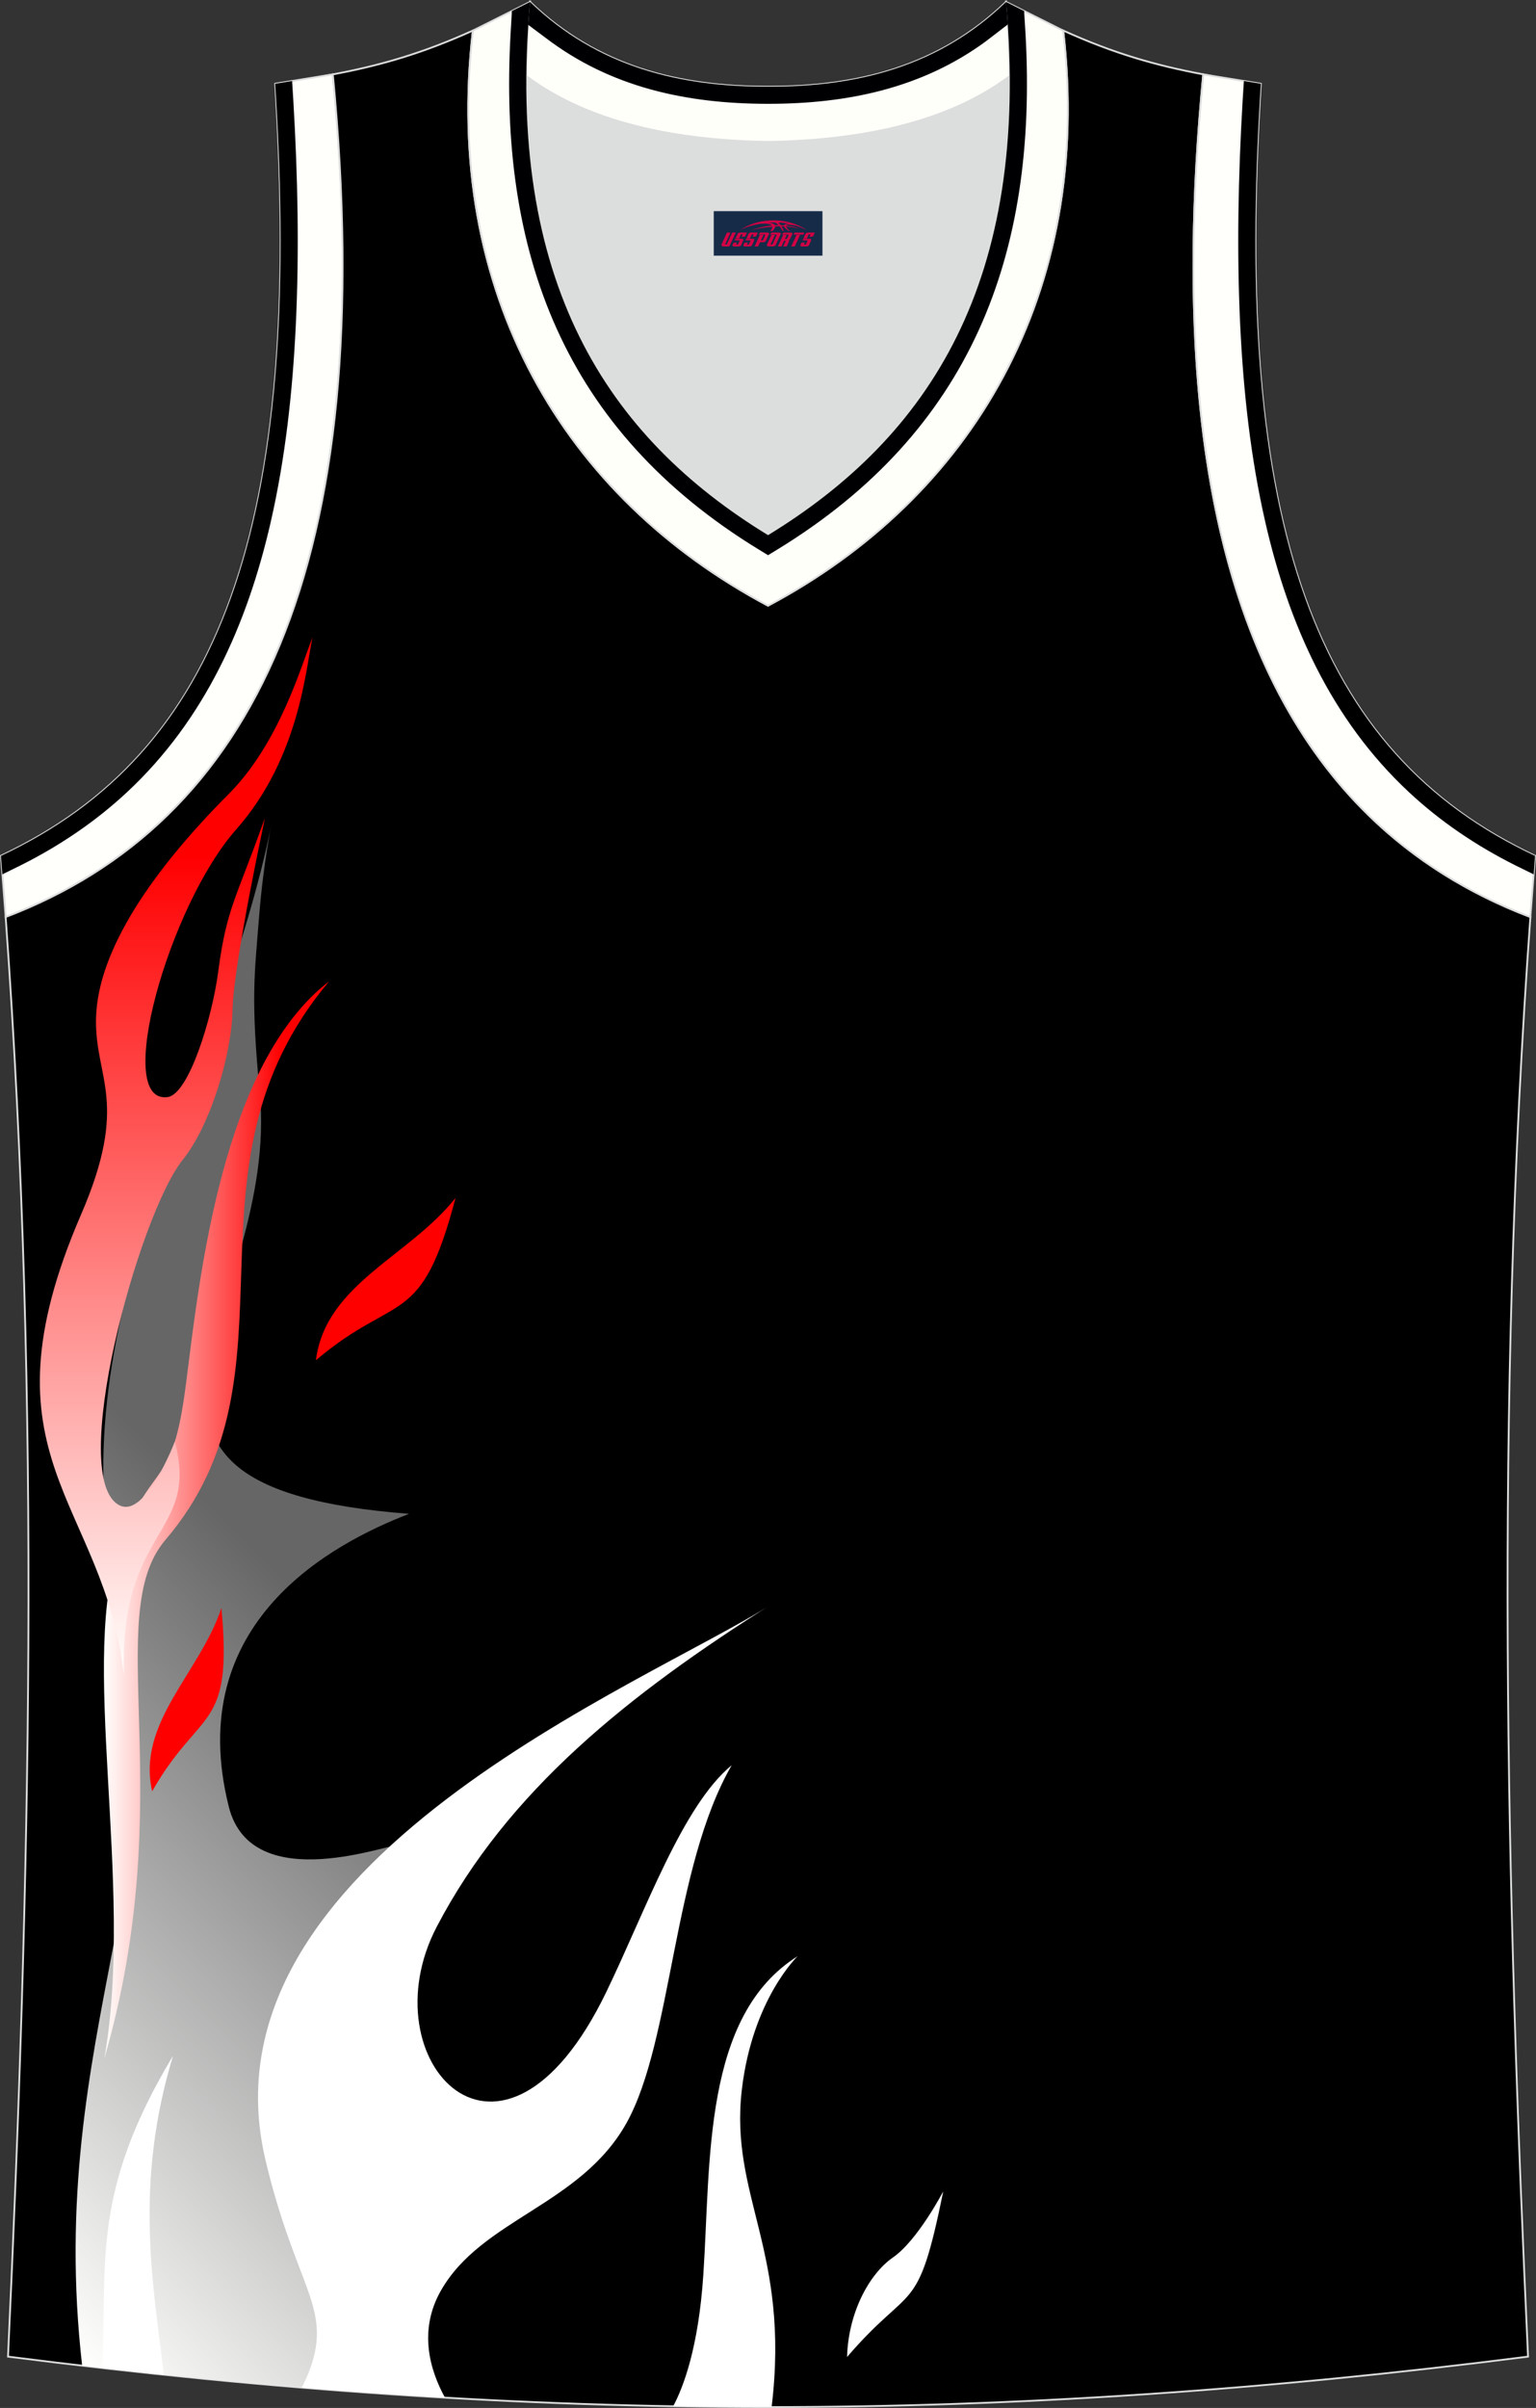
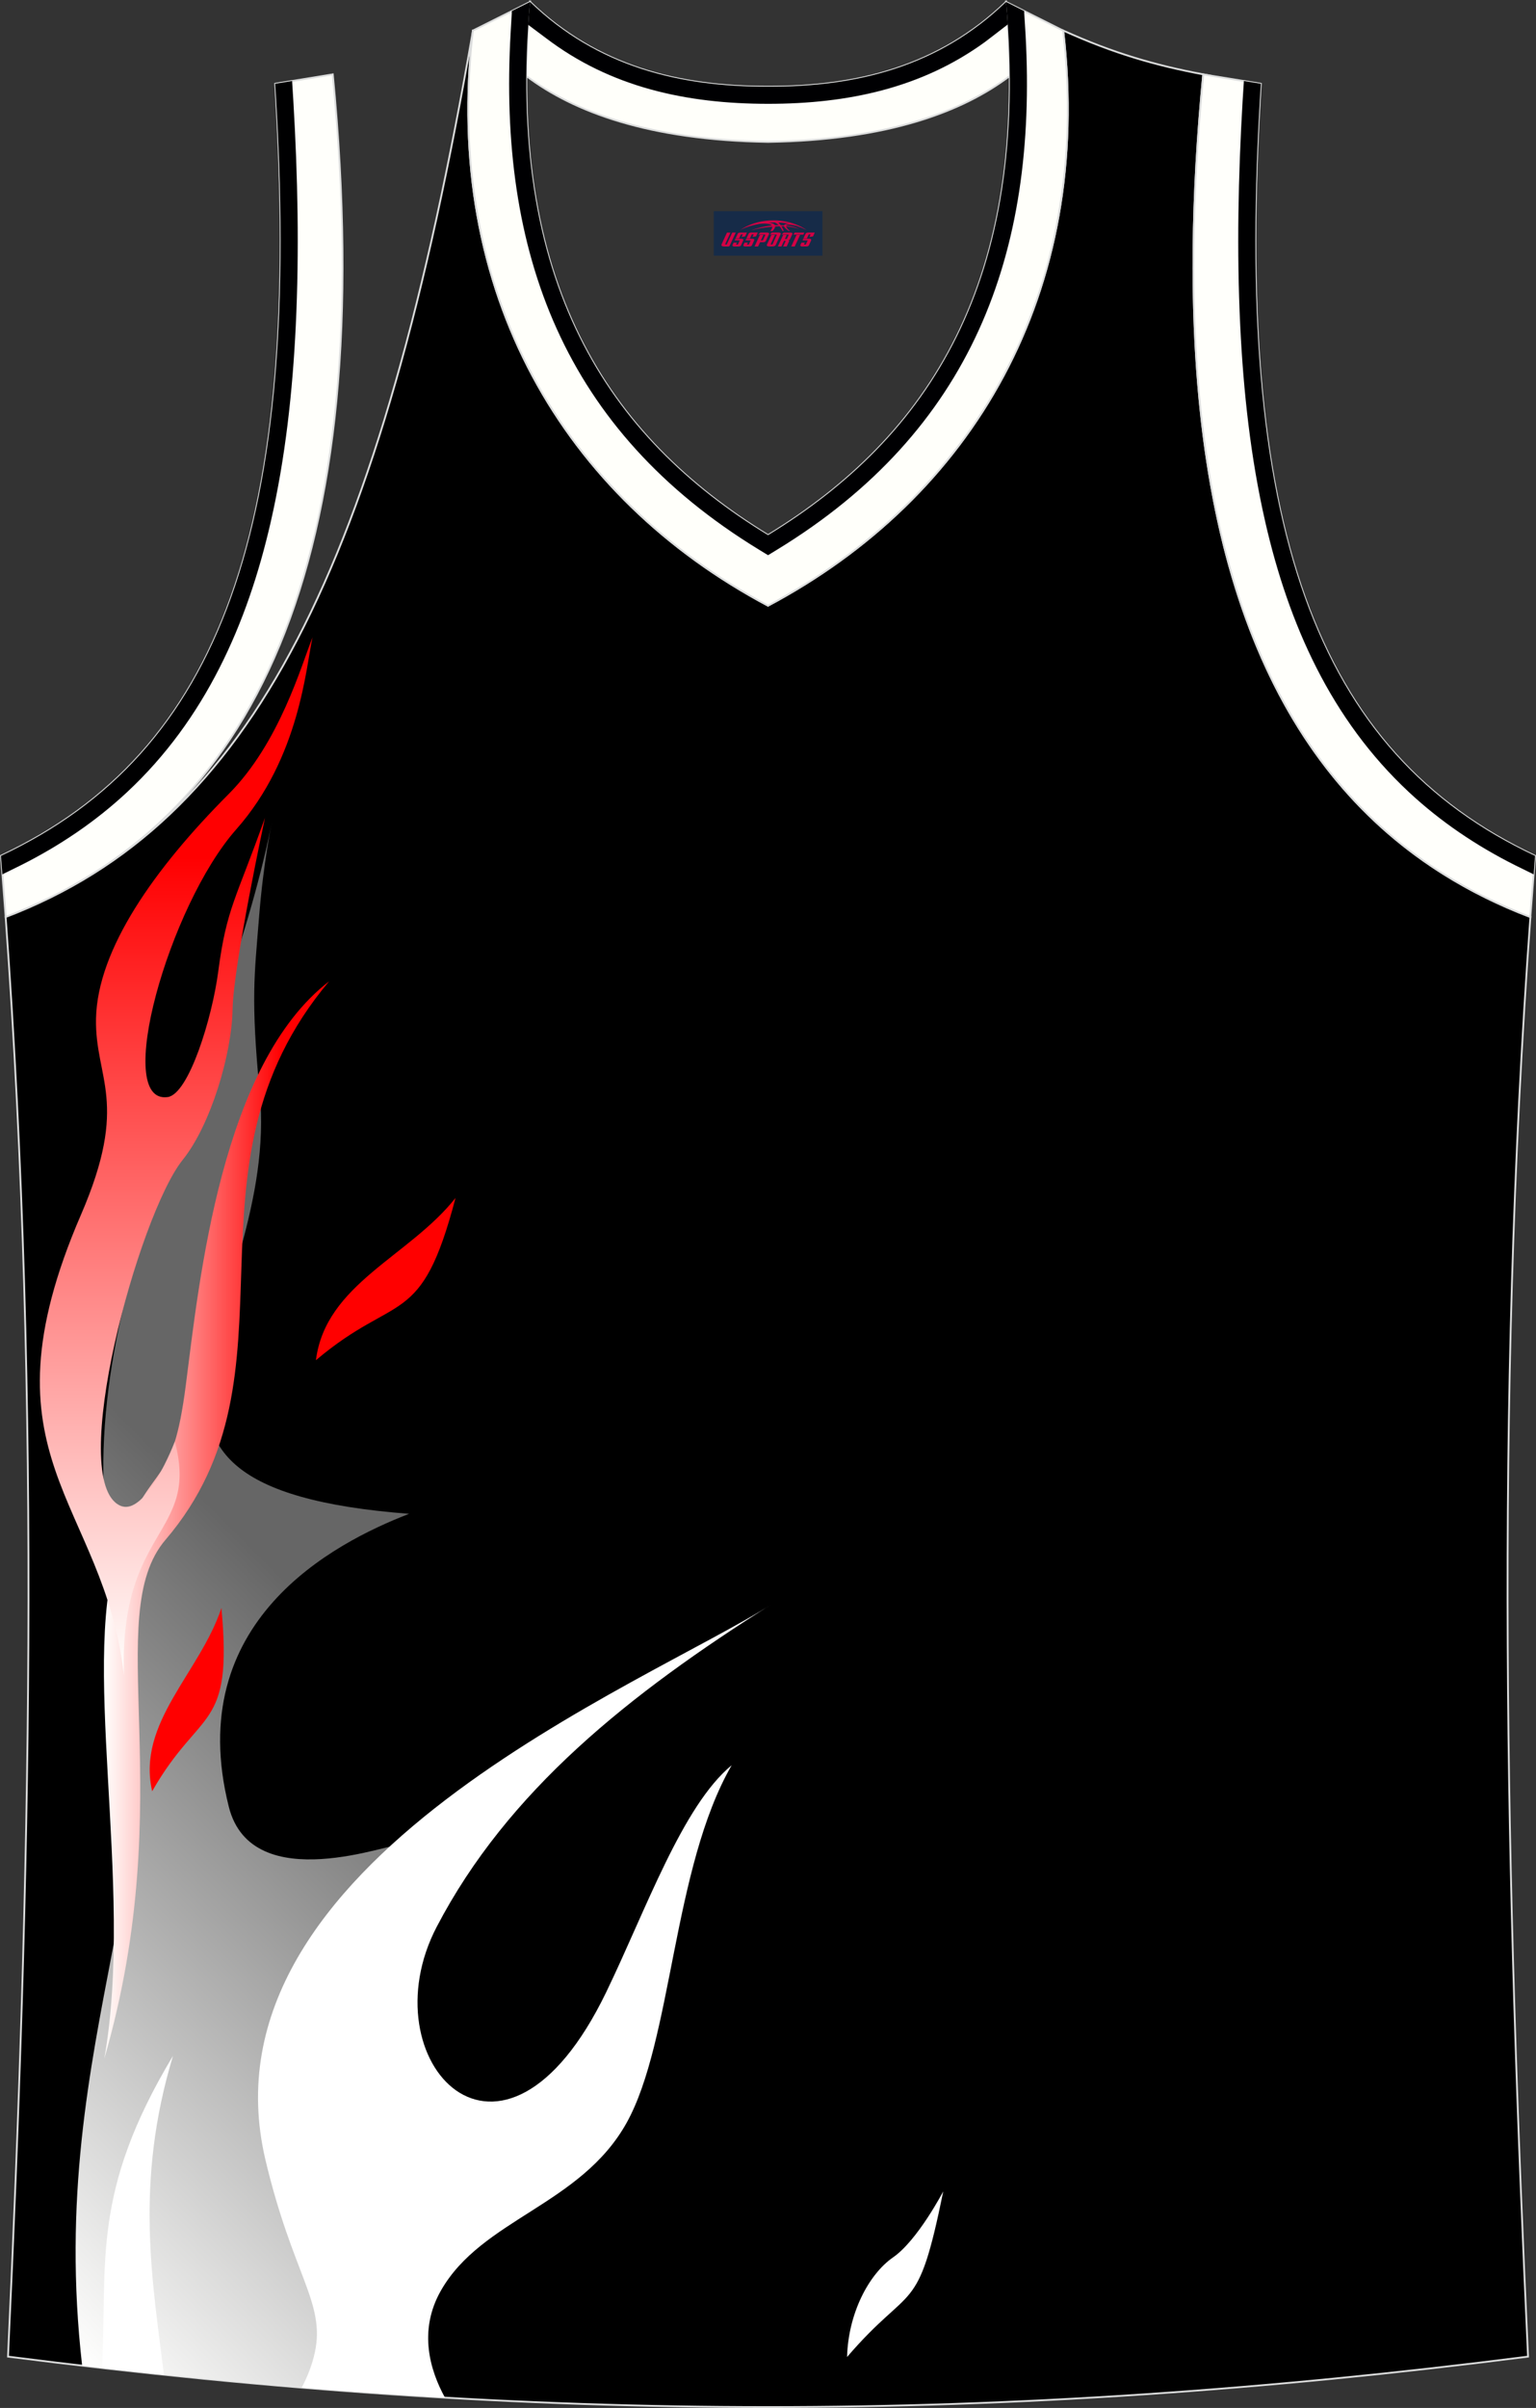
<svg xmlns="http://www.w3.org/2000/svg" version="1.1" id="图层_1" x="0px" y="0px" width="339.16px" height="531.39px" viewBox="0 0 339.16 531.39" enable-background="new 0 0 339.16 531.39" xml:space="preserve">
  <rect x="0" y="0" width="339.16" height="531.39" fill="#333333" stroke="none" />
  <g>
-     <path fill="#DCDDDD" d="M169.59,31.33c26.47-0.42,42.94-6.71,53.31-14.5c0.02-0.06,0.03-0.12,0.05-0.17   c0.48,51.69-21.13,81.77-53.37,101.45c-32.23-19.68-53.84-49.76-53.36-101.45c0.02,0.06,0.03,0.12,0.05,0.17   C126.65,24.62,143.12,30.91,169.59,31.33z" />
    <path fill="#FFFFFB" stroke="#DCDDDD" stroke-width="0.4" stroke-miterlimit="22.926" d="M1.25,202.37   c54.56-20.79,82.7-77.29,72.23-185.96l-12.71,2.07c6.3,97.73-12.02,147.62-60.55,170.38L1.25,202.37z" />
-     <path stroke="#DCDDDD" stroke-width="0.4" stroke-miterlimit="22.926" d="M337.4,520.06c-4.79-104.03-7.35-208.9,0.52-317.69   l-0.01,0c-54.56-20.79-82.7-77.29-72.23-185.96l0.02,0c-10.65-2-19.75-4.62-30.94-9.67c6.7,58.04-20.21,103-65.18,126.92   C124.61,109.75,97.7,64.79,104.41,6.75c-11.19,5.04-20.28,7.67-30.94,9.67l0,0l0.02,0C83.96,125.09,55.82,181.58,1.26,202.37   l-0.01,0c7.87,108.78,5.32,213.65,0.52,317.69C118.14,534.9,221.03,534.9,337.4,520.06z" />
+     <path stroke="#DCDDDD" stroke-width="0.4" stroke-miterlimit="22.926" d="M337.4,520.06c-4.79-104.03-7.35-208.9,0.52-317.69   l-0.01,0c-54.56-20.79-82.7-77.29-72.23-185.96l0.02,0c-10.65-2-19.75-4.62-30.94-9.67c6.7,58.04-20.21,103-65.18,126.92   C124.61,109.75,97.7,64.79,104.41,6.75l0,0l0.02,0C83.96,125.09,55.82,181.58,1.26,202.37   l-0.01,0c7.87,108.78,5.32,213.65,0.52,317.69C118.14,534.9,221.03,534.9,337.4,520.06z" />
    <g>
      <linearGradient id="SVGID_1_" gradientUnits="userSpaceOnUse" x1="41.924" y1="1080.769" x2="233.063" y2="889.63" gradientTransform="matrix(1 0 0 1 -84.16 -619.104)">
        <stop offset="0" style="stop-color:#FFFFFE" />
        <stop offset="0.571" style="stop-color:#666666" />
      </linearGradient>
      <path fill="url(#SVGID_1_)" d="M88.17,407.2c-0.82-0.91-32.54,11.88-37.65-8.49c-10.24-40.83,23.05-58.17,39.81-64.64    c-78.88-6.04-28.4-45.3-32.98-92.95c-2-20.82-1.17-25.82-0.17-38.48s2.83-20.99,2.83-20.99c-11.33,56.07-48.79,113.5-33.65,170.08    c15.22,56.88-16.65,96.76-8.22,170.33c17.54,2.05,34.79,3.75,51.86,5.1L88.17,407.2z" />
      <path fill="#FFFFFF" d="M161.56,389.55c-10.88,8.96-18.94,31.95-27.7,50.07c-23.05,47.64-52.81,15.06-37.44-14.39    c15.66-30.01,42.5-51.42,74.14-71.33c-27.42,17.65-127.58,56.74-111.94,122.77c6,25.32,13.24,31.48,10.91,42.4    c-0.61,2.85-1.67,5.48-2.91,7.83c10.61,0.87,21.15,1.61,31.64,2.22c-3.3-5.99-5.95-14.76-0.91-23.62    c9-15.83,30.81-18.82,40.98-36.98C148.48,450.34,148.48,412.2,161.56,389.55z" />
-       <path fill="#FFFFFF" d="M176.13,431.69c0,0-9.99,9.49-12.33,29.48c-2.74,23.49,10.74,35.57,6.58,70.01    c-7.24,0.01-14.48-0.05-21.73-0.18c2.25-4.22,5.59-12.98,6.65-29.02C156.97,477,155.14,444.85,176.13,431.69z" />
      <path fill="#FFFFFF" d="M187.04,520.14c14.44-16.81,15.52-8.49,21.24-36.56c0,0-5.66,10.83-11.08,14.57    C191.79,501.9,187.29,510.56,187.04,520.14z" />
      <path fill="#FF0000" d="M69.76,300.17c17.95-15.19,23.21-6.75,30.82-35.81C90.36,277.28,71.87,283.34,69.76,300.17z" />
      <linearGradient id="SVGID_2_" gradientUnits="userSpaceOnUse" x1="107.106" y1="954.503" x2="156.838" y2="954.503" gradientTransform="matrix(1 0 0 1 -84.16 -619.104)">
        <stop offset="0" style="stop-color:#FFFFFD" />
        <stop offset="0.788" style="stop-color:#FF0001" />
      </linearGradient>
      <path fill="url(#SVGID_2_)" d="M72.68,216.55c-35.11,41.69-4.53,86.28-36.15,123.27c-14.31,16.74,3.4,56.2-13.49,114.44    c6.81-38.6-5.98-89.38,3.67-113.94c7.33-18.65,11.32-11.32,14.32-34.65C44.03,282.34,48.86,234.87,72.68,216.55z" />
      <linearGradient id="SVGID_3_" gradientUnits="userSpaceOnUse" x1="123.072" y1="988.815" x2="123.072" y2="759.767" gradientTransform="matrix(1 0 0 1 -84.16 -619.104)">
        <stop offset="0" style="stop-color:#FFFFFD" />
        <stop offset="0.788" style="stop-color:#FF0001" />
      </linearGradient>
      <path fill="url(#SVGID_3_)" d="M69.01,140.66c-1.46,6.43-2.76,26.44-16.85,42.37c-14.91,16.86-27.26,60.73-15.14,59.07    c4.68-0.64,9.83-17.49,11.16-27.65c1.85-14.11,3.93-15.96,10.33-33.98c0,0-6.99,32.48-7.16,42.31    c-0.17,9.83-4.83,25.49-10.99,33.15c-9.77,12.13-25.77,70.81-13.85,76.32c5.74,2.65,12.09-14.13,12.09-14.13    c5.48,20.67-12.31,18.81-11.24,51.58c-4.33-38.66-32.8-47.73-9.49-101.61c10.81-24.98,3.06-29.98,3.33-43.31    c0.32-15.33,12.94-33.16,29.26-49.52C61.77,163.94,66.57,146.69,69.01,140.66z" />
      <path fill="#FF0000" d="M33.6,395.29c10.68-18.68,17.84-13.07,15.29-40.44C44.15,369.16,30.14,380.16,33.6,395.29z" />
      <path fill="#FFFFFF" d="M38.2,453.68c-8.49,28.1-4.55,49.6-2,70.38c-4.54-0.47-9.1-0.97-13.67-1.49    C23.73,499.17,20.08,483.83,38.2,453.68z" />
    </g>
    <path fill="#FFFFFA" stroke="#DCDDDD" stroke-width="0.4" stroke-miterlimit="22.926" d="M117.04,0.43   c-5.53,61.77,17.08,96.01,52.55,117.67c35.47-21.66,58.08-55.89,52.55-117.67l12.63,6.32c6.7,58.04-20.2,103-65.18,126.92   c-44.97-23.92-71.88-68.89-65.18-126.92L117.04,0.43z" />
    <path fill="#FFFFFA" stroke="#DCDDDD" stroke-width="0.4" stroke-miterlimit="22.926" d="M117.04,0.43   c14.83,14.31,32.94,18.75,52.55,18.71c19.61,0.05,37.72-4.4,52.55-18.71c0.5,5.63,0.77,11.02,0.82,16.2   c-0.02,0.06-0.04,0.13-0.06,0.19c-10.37,7.8-26.85,14.08-53.31,14.5c-26.47-0.42-42.94-6.71-53.31-14.5   c-0.02-0.06-0.04-0.13-0.05-0.19C116.27,11.45,116.53,6.06,117.04,0.43z" />
    <path fill="#FFFFFB" stroke="#DCDDDD" stroke-width="0.4" stroke-miterlimit="22.926" d="M337.91,202.37   c-0.85-0.32-1.7-0.66-2.54-1l0,0c-0.84-0.34-1.67-0.69-2.5-1.05l0,0c-0.82-0.36-1.65-0.73-2.46-1.11l0,0   c-0.81-0.38-1.62-0.76-2.42-1.16v0c-0.8-0.4-1.59-0.8-2.38-1.21v0c-0.79-0.41-1.57-0.84-2.34-1.27v0c-0.77-0.43-1.54-0.87-2.3-1.32   l0,0c-36.48-21.6-57.34-64.29-57.45-135.04c0-1.47,0-2.96,0.02-4.46v0c0.02-1.5,0.04-3.01,0.07-4.53v0   c0.03-1.52,0.08-3.06,0.13-4.6l0,0c0.05-1.55,0.11-3.11,0.18-4.68h0c0.07-1.57,0.15-3.16,0.24-4.75l0,0   c0.09-1.6,0.19-3.21,0.3-4.83v0c0.11-1.62,0.23-3.25,0.35-4.9l0,0c0.13-1.65,0.26-3.31,0.41-4.98l0,0c0.14-1.67,0.3-3.36,0.46-5.06   l0.01,0l12.71,2.07c-6.31,97.73,12.02,147.62,60.55,170.38L337.91,202.37L337.91,202.37z" />
    <path fill="#000001" d="M274.66,17.88l3.74,0.61c-6.31,97.73,12.02,147.62,60.55,170.38l-0.31,4.08l-4.03-1.98   c-8.56-4.29-16.5-9.62-23.53-16.18c-17.18-16.02-26.53-37.02-31.7-59.6c-3.24-14.17-4.83-28.81-5.53-43.31   c-0.79-16.46-0.44-33.04,0.52-49.5C274.38,22.18,274.57,19.24,274.66,17.88z" />
    <path fill="#000002" d="M117.04,0.43c14.83,14.31,32.94,18.75,52.55,18.71c19.61,0.05,37.72-4.4,52.55-18.71   c0.15,1.67,0.28,3.33,0.39,4.96c-2.15,1.66-4.82,3.72-5.13,3.94c-13.9,10.07-30.12,13.58-47.8,13.58   c-18.18,0-34.82-3.71-48.98-14.45l-3.97-2.97C116.75,3.84,116.88,2.15,117.04,0.43z" />
    <path fill="#000002" d="M117.04,0.43c-5.53,61.77,17.08,96.01,52.55,117.67c35.47-21.66,58.08-55.89,52.55-117.67l3.99,2   c0.15,2.43,0.32,5.16,0.33,5.35c2.64,48.31-11.88,87.28-54.9,113.54l-1.97,1.2l-1.97-1.2c-43.18-26.36-57.65-65.52-54.87-114.08   l0.28-4.81L117.04,0.43z" />
    <path fill="#000001" d="M64.5,17.88l-3.74,0.61c6.3,97.73-12.02,147.62-60.55,170.38l0.31,4.08l4.03-1.98   c8.56-4.29,16.5-9.62,23.53-16.18c17.18-16.02,26.53-37.02,31.7-59.6c3.24-14.17,4.83-28.81,5.53-43.31   c0.79-16.46,0.44-33.04-0.53-49.5C64.78,22.18,64.59,19.24,64.5,17.88z" />
  </g>
  <g id="tag_logo">
    <rect y="46.6" fill="#162B48" width="24" height="9.818" x="157.6" />
    <g>
      <path fill="#D30044" d="M173.56,49.79l0.005-0.011c0.131-0.311,1.085-0.262,2.351,0.071c0.715,0.24,1.44,0.54,2.193,0.9    c-0.218-0.147-0.447-0.289-0.682-0.42l0.011,0.005l-0.011-0.005c-1.478-0.845-3.218-1.418-5.1-1.62    c-1.282-0.115-1.658-0.082-2.411-0.055c-2.449,0.142-4.68,0.905-6.458,2.095c1.26-0.638,2.722-1.075,4.195-1.336    c1.467-0.18,2.476-0.033,2.771,0.344c-1.691,0.175-3.469,0.633-4.555,1.075c1.156-0.338,2.967-0.665,4.647-0.813    c0.016,0.251-0.115,0.567-0.415,0.96h0.475c0.376-0.382,0.584-0.725,0.595-1.004c0.333-0.022,0.66-0.033,0.971-0.033    C172.39,50.23,172.6,50.58,172.8,50.97h0.262c-0.125-0.344-0.295-0.687-0.518-1.036c0.207,0,0.393,0.005,0.567,0.011    c0.104,0.267,0.496,0.66,1.058,1.025h0.245c-0.442-0.365-0.753-0.753-0.835-1.004c1.047,0.065,1.696,0.224,2.885,0.513    C175.38,50.05,174.64,49.88,173.56,49.79z M171.12,49.7c-0.164-0.295-0.655-0.485-1.402-0.551    c0.464-0.033,0.922-0.055,1.364-0.055c0.311,0.147,0.589,0.344,0.84,0.589C171.66,49.68,171.39,49.69,171.12,49.7z M173.1,49.75c-0.224-0.016-0.458-0.027-0.715-0.044c-0.147-0.202-0.311-0.398-0.502-0.6c0.082,0,0.164,0.005,0.24,0.011    c0.72,0.033,1.429,0.125,2.138,0.273C173.59,49.35,173.21,49.51,173.1,49.75z" />
      <path fill="#D30044" d="M160.52,51.33L159.35,53.88C159.17,54.25,159.44,54.39,159.92,54.39l0.873,0.005    c0.115,0,0.251-0.049,0.327-0.175l1.342-2.891H161.68L160.46,53.96H160.29c-0.147,0-0.185-0.033-0.147-0.125l1.156-2.504H160.52L160.52,51.33z M162.38,52.68h1.271c0.36,0,0.584,0.125,0.442,0.425L163.62,54.14C163.52,54.36,163.25,54.39,163.02,54.39H162.1c-0.267,0-0.442-0.136-0.349-0.333l0.235-0.513h0.742L162.55,53.92C162.53,53.97,162.57,53.98,162.63,53.98h0.18    c0.082,0,0.125-0.016,0.147-0.071l0.376-0.813c0.011-0.022,0.011-0.044-0.055-0.044H162.21L162.38,52.68L162.38,52.68z M163.2,52.61h-0.78l0.475-1.025c0.098-0.218,0.338-0.256,0.578-0.256H164.92L164.53,52.17L163.75,52.29l0.262-0.562H163.72c-0.082,0-0.12,0.016-0.147,0.071L163.2,52.61L163.2,52.61z M164.79,52.68L164.62,53.05h1.069c0.06,0,0.06,0.016,0.049,0.044    L165.36,53.91C165.34,53.96,165.3,53.98,165.22,53.98H165.04c-0.055,0-0.104-0.011-0.082-0.06l0.175-0.376H164.39L164.16,54.06C164.06,54.25,164.24,54.39,164.51,54.39h0.916c0.24,0,0.502-0.033,0.605-0.251l0.475-1.031c0.142-0.3-0.082-0.425-0.442-0.425H164.79L164.79,52.68z M165.6,52.61l0.371-0.818c0.022-0.055,0.06-0.071,0.147-0.071h0.295L166.15,52.28l0.791-0.115l0.387-0.845H165.88c-0.24,0-0.48,0.038-0.578,0.256L164.83,52.61L165.6,52.61L165.6,52.61z M168,53.07h0.278c0.087,0,0.153-0.022,0.202-0.115    l0.496-1.075c0.033-0.076-0.011-0.12-0.125-0.12H167.45l0.431-0.431h1.522c0.355,0,0.485,0.153,0.393,0.355l-0.676,1.445    c-0.06,0.125-0.175,0.333-0.644,0.327l-0.649-0.005L167.39,54.39H166.61l1.178-2.558h0.785L168,53.07L168,53.07z     M170.59,53.88c-0.022,0.049-0.06,0.076-0.142,0.076h-0.191c-0.082,0-0.109-0.027-0.082-0.076l0.944-2.051h-0.785l-0.987,2.138    c-0.125,0.273,0.115,0.415,0.453,0.415h0.72c0.327,0,0.649-0.071,0.769-0.322l1.085-2.384c0.093-0.202-0.06-0.355-0.415-0.355    h-1.533l-0.431,0.431h1.38c0.115,0,0.164,0.033,0.131,0.104L170.59,53.88L170.59,53.88z M173.31,52.75h0.278    c0.087,0,0.158-0.022,0.202-0.115l0.344-0.753c0.033-0.076-0.011-0.12-0.125-0.12h-1.402l0.425-0.431h1.527    c0.355,0,0.485,0.153,0.393,0.355l-0.529,1.124c-0.044,0.093-0.147,0.18-0.393,0.18c0.224,0.011,0.256,0.158,0.175,0.327    l-0.496,1.075h-0.785l0.54-1.167c0.022-0.055-0.005-0.087-0.104-0.087h-0.235L172.54,54.39h-0.785l1.178-2.558h0.785L173.31,52.75L173.31,52.75z M175.88,51.84L174.7,54.39h0.785l1.184-2.558H175.88L175.88,51.84z M177.39,51.77l0.202-0.431h-2.1l-0.295,0.431    H177.39L177.39,51.77z M177.37,52.68h1.271c0.36,0,0.584,0.125,0.442,0.425l-0.475,1.031c-0.104,0.218-0.371,0.251-0.605,0.251    h-0.916c-0.267,0-0.442-0.136-0.349-0.333l0.235-0.513h0.742L177.54,53.92c-0.022,0.049,0.022,0.06,0.082,0.06h0.18    c0.082,0,0.125-0.016,0.147-0.071l0.376-0.813c0.011-0.022,0.011-0.044-0.049-0.044h-1.069L177.37,52.68L177.37,52.68z     M178.18,52.61H177.4l0.475-1.025c0.098-0.218,0.338-0.256,0.578-0.256h1.451l-0.387,0.845l-0.791,0.115l0.262-0.562h-0.295    c-0.082,0-0.12,0.016-0.147,0.071L178.18,52.61z" />
    </g>
  </g>
</svg>